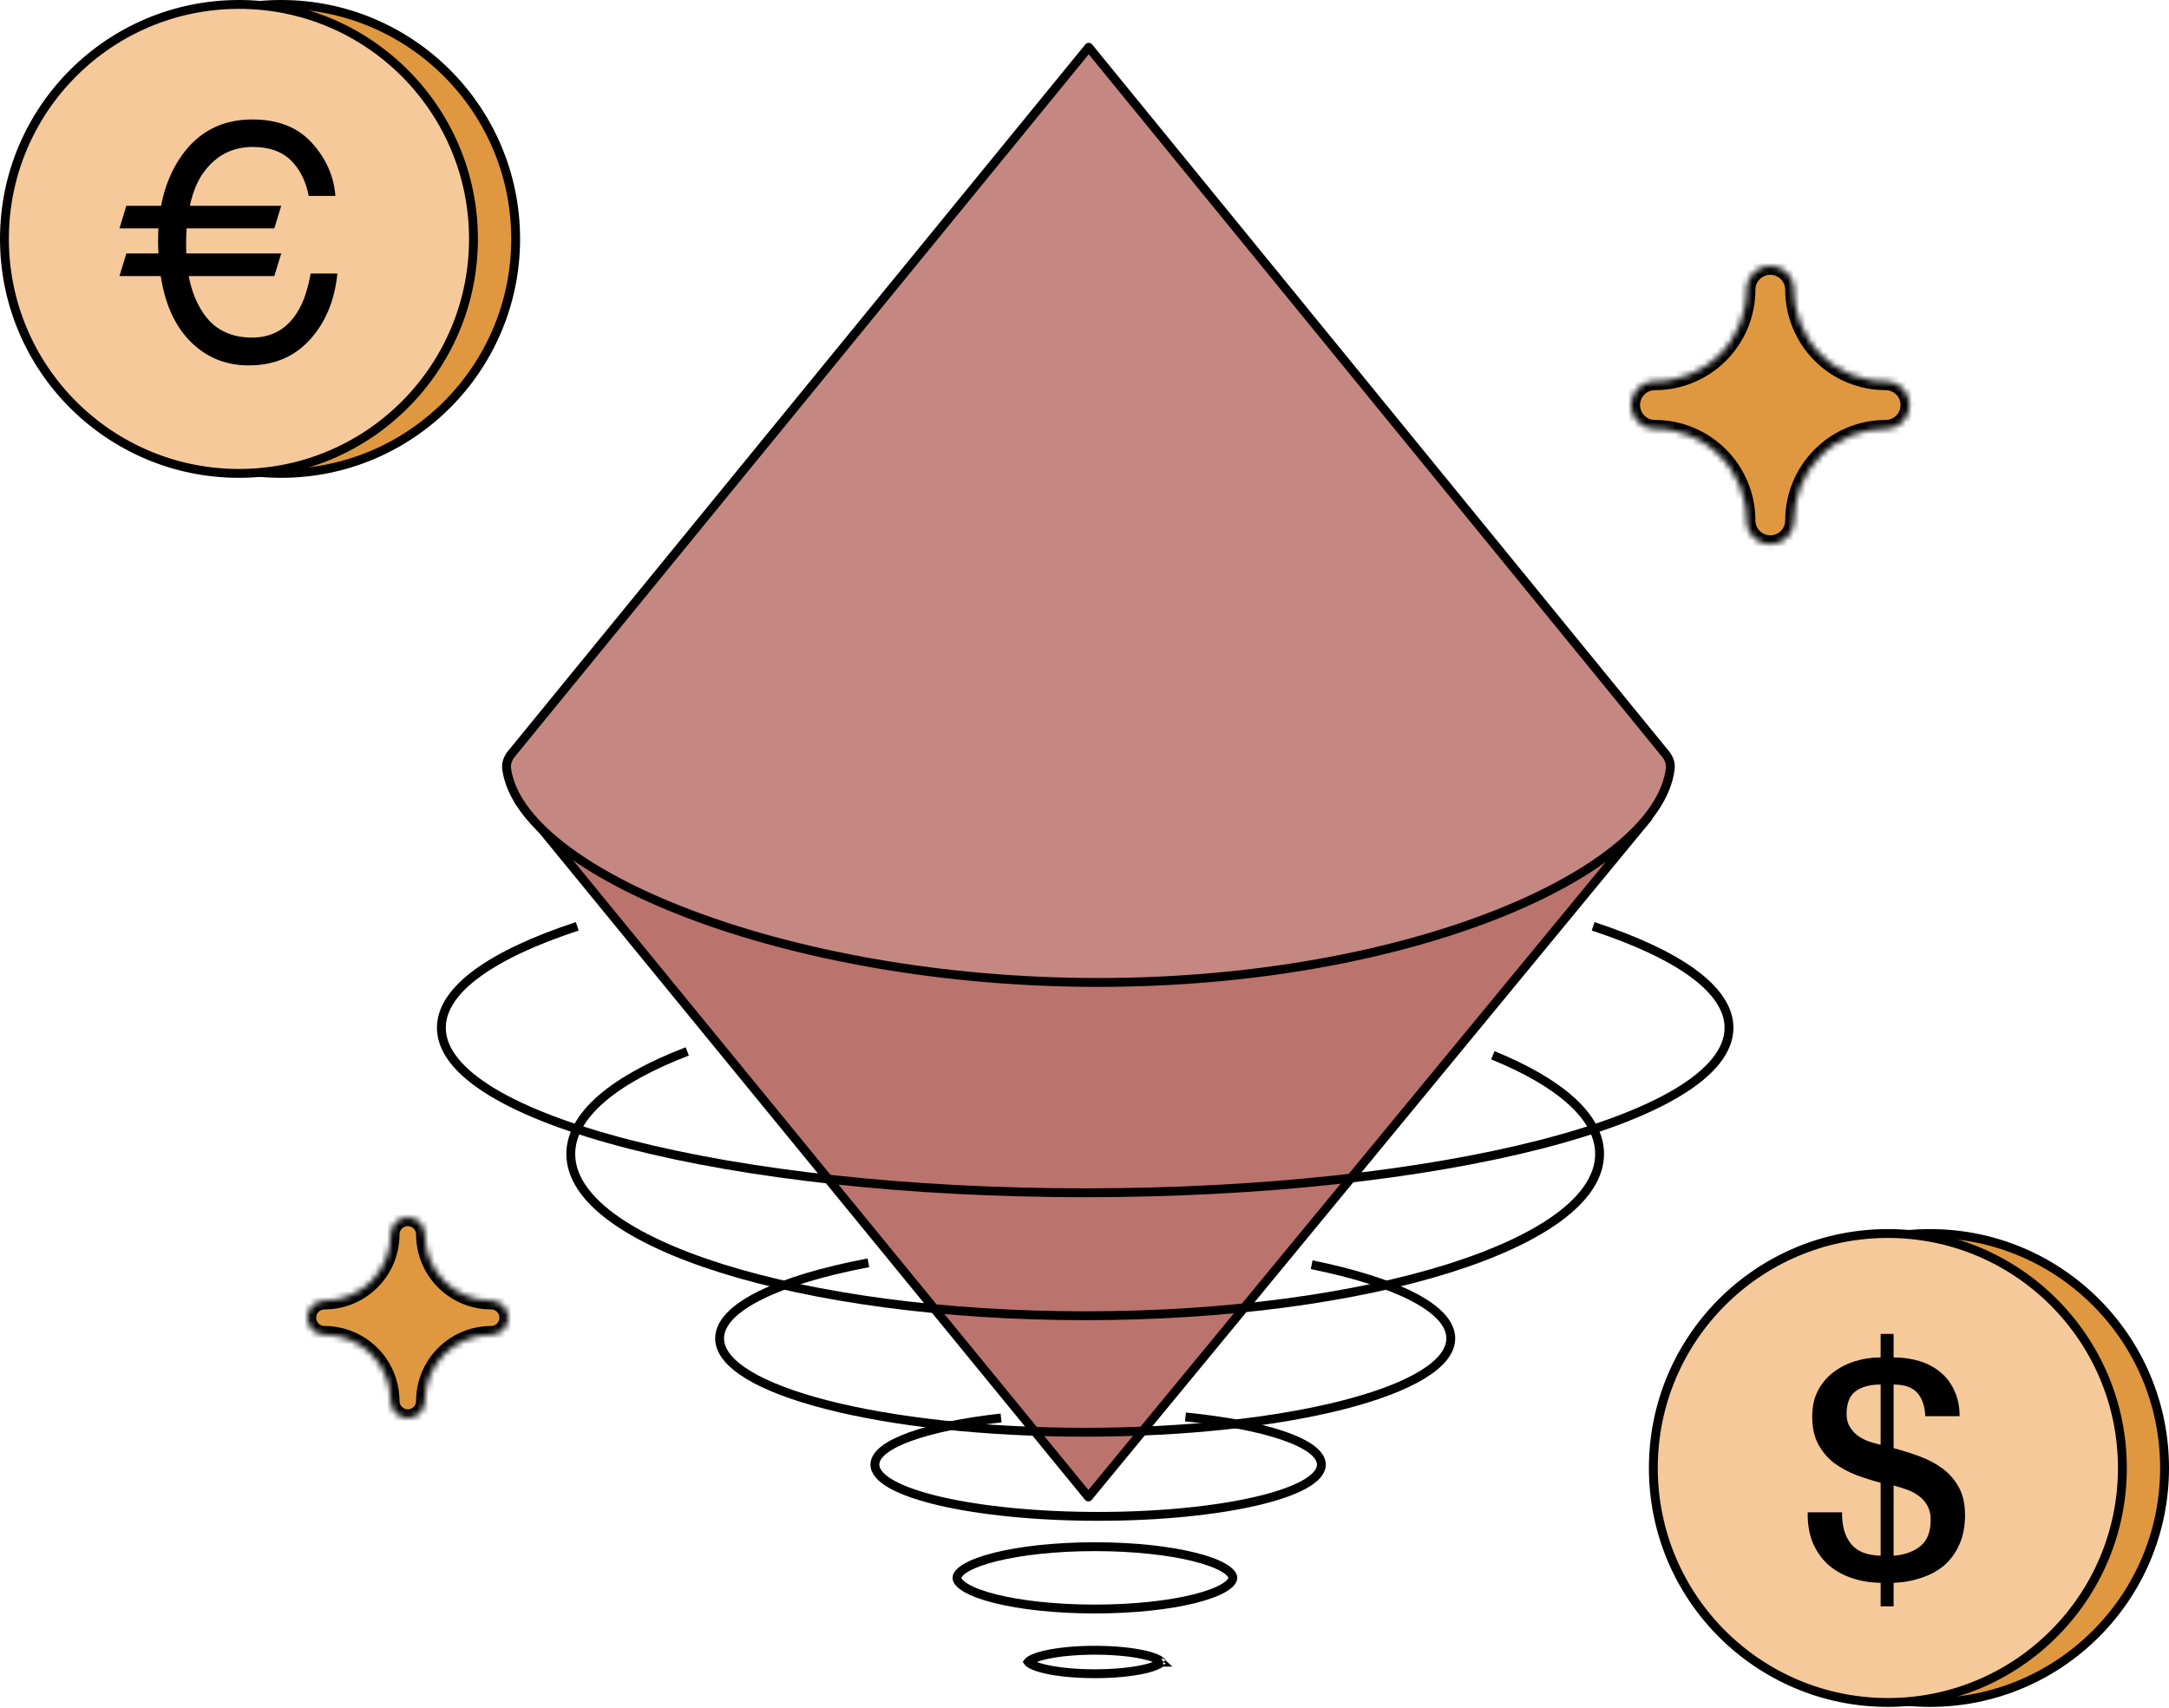
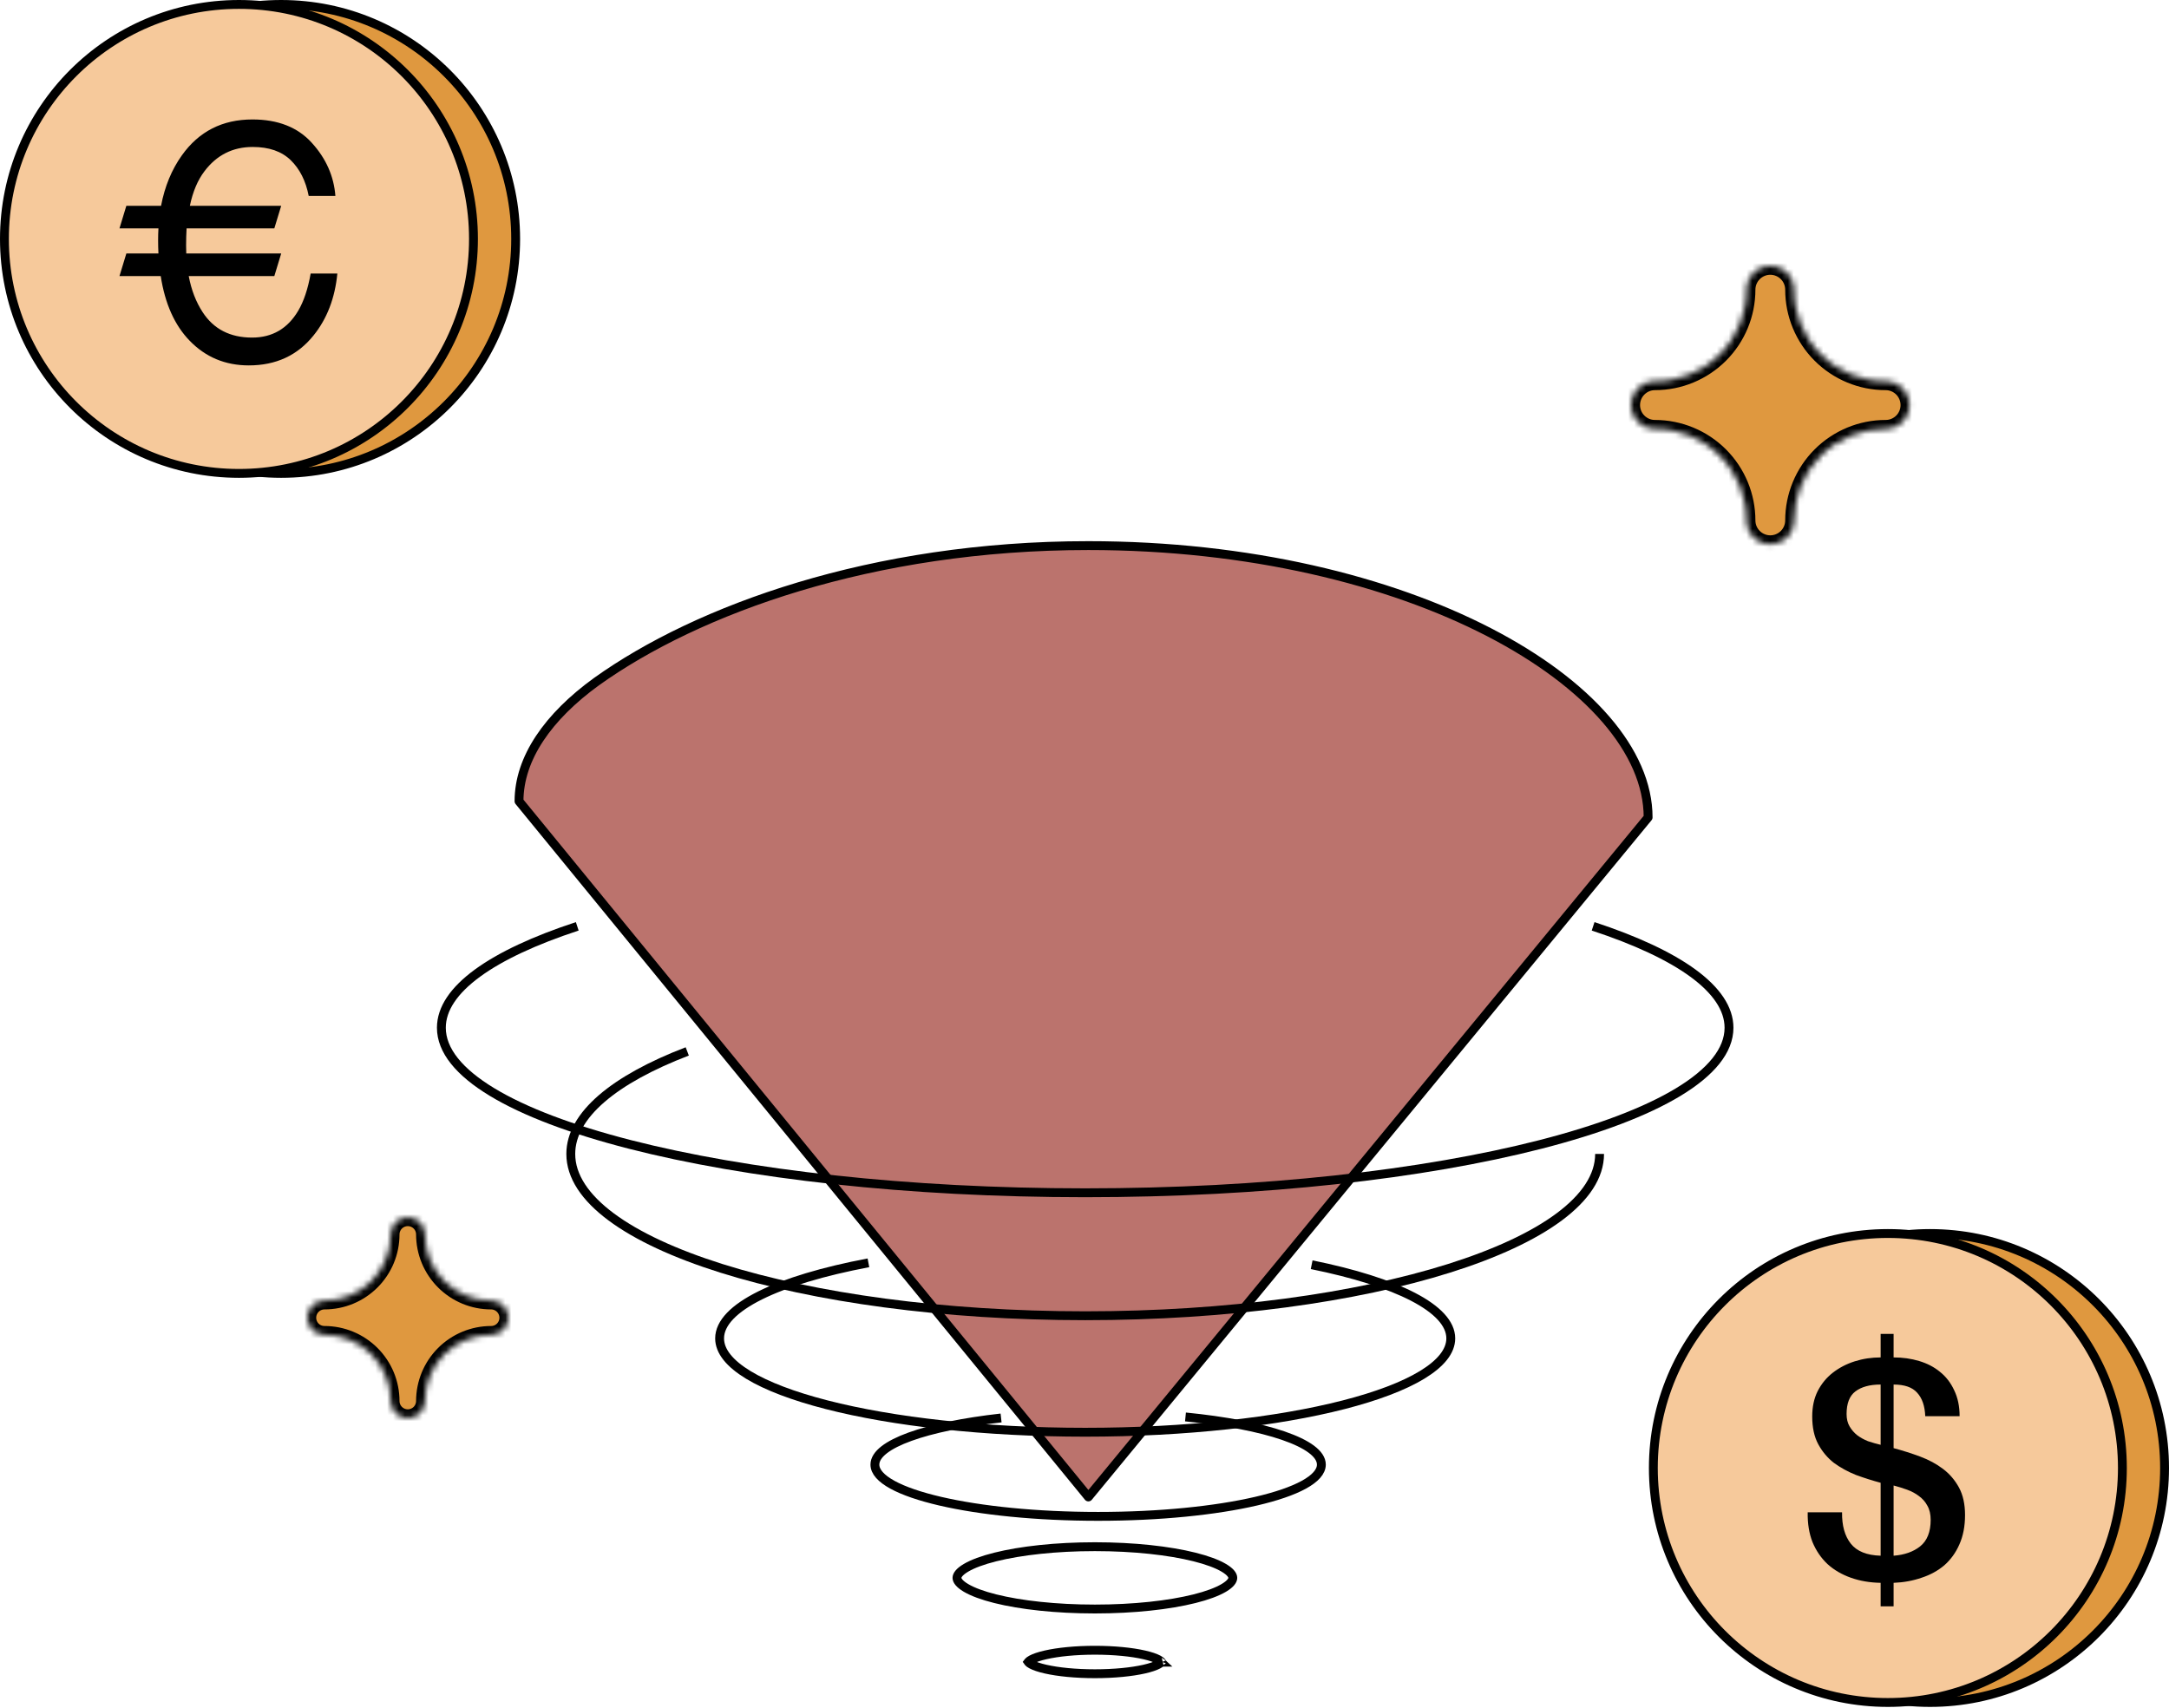
<svg xmlns="http://www.w3.org/2000/svg" width="367" height="289" viewBox="0 0 367 289" fill="none">
  <mask id="path-1-inside-1_14378_6628" fill="white">
    <path d="M319.052 64.526C314.943 64.526 311.002 62.893 308.097 59.986C305.191 57.08 303.559 53.138 303.559 49.027C303.559 47.961 303.136 46.938 302.384 46.183C301.631 45.428 300.61 45.003 299.544 45C298.476 45 297.453 45.424 296.698 46.179C295.943 46.935 295.519 47.959 295.519 49.027C295.519 53.138 293.886 57.08 290.981 59.986C288.075 62.893 284.134 64.526 280.025 64.526C278.958 64.526 277.934 64.95 277.179 65.705C276.424 66.461 276 67.485 276 68.553C276 69.081 276.104 69.604 276.307 70.092C276.509 70.58 276.806 71.023 277.18 71.397C277.554 71.77 277.997 72.065 278.486 72.266C278.974 72.468 279.497 72.571 280.025 72.569C284.135 72.572 288.076 74.207 290.981 77.116C293.887 80.024 295.519 83.967 295.519 88.079C295.521 89.145 295.947 90.167 296.701 90.919C297.456 91.672 298.478 92.095 299.544 92.095C300.608 92.093 301.628 91.668 302.38 90.916C303.132 90.163 303.556 89.143 303.559 88.079C303.559 83.967 305.191 80.024 308.096 77.116C311.001 74.207 314.942 72.572 319.052 72.569C319.58 72.571 320.103 72.468 320.592 72.266C321.08 72.065 321.524 71.77 321.898 71.397C322.272 71.023 322.569 70.58 322.771 70.092C322.973 69.604 323.078 69.081 323.078 68.553C323.078 67.485 322.653 66.461 321.899 65.705C321.144 64.95 320.12 64.526 319.052 64.526Z" />
  </mask>
  <path d="M319.052 64.526C314.943 64.526 311.002 62.893 308.097 59.986C305.191 57.08 303.559 53.138 303.559 49.027C303.559 47.961 303.136 46.938 302.384 46.183C301.631 45.428 300.61 45.003 299.544 45C298.476 45 297.453 45.424 296.698 46.179C295.943 46.935 295.519 47.959 295.519 49.027C295.519 53.138 293.886 57.08 290.981 59.986C288.075 62.893 284.134 64.526 280.025 64.526C278.958 64.526 277.934 64.95 277.179 65.705C276.424 66.461 276 67.485 276 68.553C276 69.081 276.104 69.604 276.307 70.092C276.509 70.58 276.806 71.023 277.18 71.397C277.554 71.77 277.997 72.065 278.486 72.266C278.974 72.468 279.497 72.571 280.025 72.569C284.135 72.572 288.076 74.207 290.981 77.116C293.887 80.024 295.519 83.967 295.519 88.079C295.521 89.145 295.947 90.167 296.701 90.919C297.456 91.672 298.478 92.095 299.544 92.095C300.608 92.093 301.628 91.668 302.38 90.916C303.132 90.163 303.556 89.143 303.559 88.079C303.559 83.967 305.191 80.024 308.096 77.116C311.001 74.207 314.942 72.572 319.052 72.569C319.58 72.571 320.103 72.468 320.592 72.266C321.08 72.065 321.524 71.77 321.898 71.397C322.272 71.023 322.569 70.58 322.771 70.092C322.973 69.604 323.078 69.081 323.078 68.553C323.078 67.485 322.653 66.461 321.899 65.705C321.144 64.95 320.12 64.526 319.052 64.526Z" fill="#DF983F" stroke="black" stroke-width="3" stroke-linejoin="bevel" mask="url(#path-1-inside-1_14378_6628)" />
  <mask id="path-2-inside-2_14378_6628" fill="white">
    <path d="M83.093 220.097C80.125 220.097 77.279 218.918 75.181 216.819C73.082 214.721 71.903 211.875 71.903 208.907C71.903 208.137 71.598 207.399 71.055 206.854C70.511 206.309 69.773 206.002 69.004 206C68.233 206 67.493 206.306 66.948 206.851C66.403 207.397 66.097 208.136 66.097 208.907C66.097 211.875 64.918 214.721 62.819 216.819C60.721 218.918 57.875 220.097 54.907 220.097C54.136 220.097 53.397 220.403 52.852 220.948C52.306 221.493 52 222.233 52 223.004C52 223.385 52.075 223.763 52.221 224.115C52.368 224.467 52.582 224.787 52.852 225.057C53.122 225.326 53.443 225.54 53.795 225.685C54.148 225.83 54.526 225.904 54.907 225.903C57.876 225.905 60.721 227.086 62.82 229.186C64.918 231.285 66.097 234.132 66.097 237.1C66.099 237.87 66.406 238.608 66.951 239.151C67.496 239.695 68.234 240 69.004 240C69.772 239.998 70.508 239.692 71.052 239.149C71.595 238.605 71.901 237.869 71.903 237.1C71.903 234.132 73.082 231.285 75.18 229.186C77.278 227.086 80.124 225.905 83.093 225.903C83.474 225.904 83.852 225.83 84.205 225.685C84.557 225.54 84.878 225.326 85.148 225.057C85.418 224.787 85.632 224.467 85.779 224.115C85.925 223.763 86 223.385 86 223.004C86 222.233 85.694 221.493 85.148 220.948C84.603 220.403 83.864 220.097 83.093 220.097Z" />
  </mask>
  <path d="M83.093 220.097C80.125 220.097 77.279 218.918 75.181 216.819C73.082 214.721 71.903 211.875 71.903 208.907C71.903 208.137 71.598 207.399 71.055 206.854C70.511 206.309 69.773 206.002 69.004 206C68.233 206 67.493 206.306 66.948 206.851C66.403 207.397 66.097 208.136 66.097 208.907C66.097 211.875 64.918 214.721 62.819 216.819C60.721 218.918 57.875 220.097 54.907 220.097C54.136 220.097 53.397 220.403 52.852 220.948C52.306 221.493 52 222.233 52 223.004C52 223.385 52.075 223.763 52.221 224.115C52.368 224.467 52.582 224.787 52.852 225.057C53.122 225.326 53.443 225.54 53.795 225.685C54.148 225.83 54.526 225.904 54.907 225.903C57.876 225.905 60.721 227.086 62.82 229.186C64.918 231.285 66.097 234.132 66.097 237.1C66.099 237.87 66.406 238.608 66.951 239.151C67.496 239.695 68.234 240 69.004 240C69.772 239.998 70.508 239.692 71.052 239.149C71.595 238.605 71.901 237.869 71.903 237.1C71.903 234.132 73.082 231.285 75.18 229.186C77.278 227.086 80.124 225.905 83.093 225.903C83.474 225.904 83.852 225.83 84.205 225.685C84.557 225.54 84.878 225.326 85.148 225.057C85.418 224.787 85.632 224.467 85.779 224.115C85.925 223.763 86 223.385 86 223.004C86 222.233 85.694 221.493 85.148 220.948C84.603 220.403 83.864 220.097 83.093 220.097Z" fill="#DF983F" stroke="black" stroke-width="3" stroke-linejoin="bevel" mask="url(#path-2-inside-2_14378_6628)" />
  <path d="M184.156 253.333L278.866 138.333C278.866 116.045 238.588 92.334 184.156 92.334C147.514 92.334 117.932 103.193 100.957 115.333C92.735 121.277 87.819 128.329 87.819 135.595L184.156 253.333Z" fill="#BB736D" stroke="black" stroke-width="1.5" stroke-linecap="round" stroke-linejoin="round" />
-   <path d="M184.216 8L86.532 127.582C85.948 128.297 85.603 129.194 85.725 130.108C88.056 147.577 132.822 166.262 185.799 166.262C238.776 166.262 280.443 147.577 282.61 130.107C282.723 129.193 282.38 128.297 281.797 127.583L184.216 8Z" fill="#C58782" stroke="black" stroke-width="1.5" stroke-linecap="round" stroke-linejoin="round" />
  <path d="M200.586 239.792C214.102 241.126 223.578 244.235 223.578 247.857C223.578 252.696 206.667 256.619 185.806 256.619C164.946 256.619 148.035 252.696 148.035 247.857C148.035 244.383 156.749 241.382 169.384 239.965" stroke="black" stroke-width="1.5" />
-   <path d="M116.285 177.933C103.969 182.657 96.578 188.7 96.578 195.285C96.578 210.408 135.546 222.666 183.616 222.666C231.687 222.666 270.655 210.408 270.655 195.285C270.655 188.998 263.918 183.205 252.591 178.583" stroke="black" stroke-width="1.5" />
+   <path d="M116.285 177.933C103.969 182.657 96.578 188.7 96.578 195.285C96.578 210.408 135.546 222.666 183.616 222.666C231.687 222.666 270.655 210.408 270.655 195.285" stroke="black" stroke-width="1.5" />
  <path d="M97.672 156.765C83.265 161.5 74.681 167.457 74.681 173.928C74.681 189.353 123.453 201.857 183.617 201.857C243.78 201.857 292.552 189.353 292.552 173.928C292.552 167.457 283.968 161.5 269.56 156.765" stroke="black" stroke-width="1.5" />
  <path d="M146.94 213.71C131.666 216.602 121.759 221.254 121.759 226.5C121.759 235.27 149.453 242.381 183.617 242.381C217.78 242.381 245.474 235.27 245.474 226.5C245.474 221.444 236.273 216.94 221.936 214.032" stroke="black" stroke-width="1.5" />
  <path d="M208.595 267.024C208.595 267.427 208.25 268.025 207.07 268.723C205.94 269.391 204.256 270.019 202.108 270.556C197.824 271.627 191.867 272.298 185.259 272.298C178.65 272.298 172.693 271.627 168.409 270.556C166.261 270.019 164.577 269.391 163.447 268.723C162.267 268.025 161.922 267.427 161.922 267.024C161.922 266.621 162.267 266.022 163.447 265.325C164.577 264.657 166.261 264.029 168.409 263.492C172.693 262.421 178.65 261.75 185.259 261.75C191.867 261.75 197.824 262.421 202.108 263.492C204.256 264.029 205.94 264.657 207.07 265.325C208.25 266.022 208.595 266.621 208.595 267.024Z" stroke="black" stroke-width="1.5" />
  <path d="M196.556 281.233C196.556 281.233 196.555 281.234 196.554 281.237C196.555 281.234 196.555 281.233 196.556 281.233ZM196.499 281.212C196.518 281.233 196.531 281.25 196.54 281.262C196.531 281.275 196.518 281.291 196.499 281.312C196.418 281.403 196.262 281.526 196 281.667C195.476 281.949 194.669 282.226 193.608 282.467C191.498 282.947 188.545 283.25 185.258 283.25C181.972 283.25 179.019 282.947 176.909 282.467C175.848 282.226 175.041 281.949 174.517 281.667C174.254 281.526 174.099 281.403 174.017 281.312C173.999 281.291 173.986 281.275 173.977 281.262C173.986 281.25 173.999 281.233 174.017 281.212C174.099 281.121 174.254 280.998 174.517 280.857C175.041 280.575 175.848 280.299 176.909 280.057C179.019 279.577 181.972 279.274 185.258 279.274C188.545 279.274 191.498 279.577 193.608 280.057C194.669 280.299 195.476 280.575 196 280.857C196.262 280.998 196.418 281.121 196.499 281.212ZM173.961 281.233C173.961 281.233 173.962 281.234 173.963 281.237C173.962 281.234 173.961 281.233 173.961 281.233ZM173.961 281.291C173.961 281.291 173.962 281.29 173.963 281.287C173.962 281.29 173.961 281.291 173.961 281.291ZM196.554 281.287C196.555 281.29 196.556 281.291 196.556 281.291C196.555 281.291 196.555 281.29 196.554 281.287Z" stroke="black" stroke-width="1.5" />
  <circle cx="47.568" cy="40.432" r="39.682" fill="#DF983F" stroke="black" stroke-width="1.5" />
  <circle cx="40.432" cy="40.432" r="39.682" fill="#F6C99B" stroke="black" stroke-width="1.5" />
  <path d="M20.216 46.718L21.38 42.897H26.808C26.771 42.162 26.753 41.408 26.753 40.637C26.753 39.973 26.771 39.31 26.808 38.646H20.216L21.38 34.826H27.251C27.879 31.543 29.052 28.7 30.769 26.297C33.649 22.243 37.629 20.216 42.706 20.216C47.027 20.216 50.379 21.535 52.76 24.171C55.161 26.808 56.49 29.803 56.749 33.157H52.234C51.736 30.61 50.72 28.593 49.188 27.104C47.655 25.615 45.513 24.871 42.762 24.871C39.383 24.871 36.659 26.243 34.591 28.987C33.446 30.494 32.625 32.44 32.126 34.826H47.581L46.418 38.646H31.572C31.517 39.561 31.489 40.529 31.489 41.552C31.489 42.018 31.498 42.467 31.517 42.897H47.581L46.418 46.718H31.932C32.375 49.067 33.16 51.103 34.286 52.825C36.151 55.695 38.94 57.13 42.651 57.13C46.067 57.13 48.67 55.614 50.462 52.583C51.403 50.986 52.105 48.888 52.566 46.287H57.081C56.675 50.448 55.336 53.937 53.065 56.753C50.351 60.143 46.695 61.838 42.097 61.838C38.127 61.838 34.794 60.448 32.098 57.668C29.55 55.049 27.916 51.399 27.196 46.718H20.216Z" fill="black" />
  <circle cx="326.568" cy="248.432" r="39.682" fill="#DF983F" stroke="black" stroke-width="1.5" />
  <circle cx="319.432" cy="248.432" r="39.682" fill="#F6C99B" stroke="black" stroke-width="1.5" />
  <path d="M318.209 234.309C316.373 234.309 314.945 234.7 313.925 235.482C312.939 236.23 312.446 237.505 312.446 239.307C312.446 240.123 312.616 240.82 312.956 241.398C313.296 241.976 313.721 242.469 314.231 242.877C314.775 243.285 315.387 243.625 316.067 243.897C316.781 244.135 317.495 244.339 318.209 244.509V234.309ZM311.681 255.933C311.647 258.177 312.14 259.945 313.16 261.237C314.18 262.529 315.863 263.209 318.209 263.277V250.935C316.815 250.561 315.421 250.119 314.027 249.609C312.667 249.065 311.426 248.385 310.304 247.569C309.216 246.719 308.332 245.665 307.652 244.407C306.972 243.149 306.632 241.585 306.632 239.715C306.632 238.083 306.938 236.655 307.55 235.431C308.196 234.173 309.046 233.136 310.1 232.32C311.188 231.47 312.429 230.824 313.823 230.382C315.217 229.94 316.679 229.719 318.209 229.719V225.741H320.402V229.719C321.932 229.719 323.377 229.923 324.737 230.331C326.097 230.739 327.27 231.351 328.256 232.167C329.276 232.983 330.075 234.02 330.653 235.278C331.265 236.536 331.571 237.998 331.571 239.664H325.757C325.689 237.93 325.23 236.604 324.38 235.686C323.564 234.768 322.238 234.309 320.402 234.309V245.07C321.932 245.478 323.428 245.954 324.89 246.498C326.352 247.042 327.644 247.739 328.766 248.589C329.888 249.439 330.789 250.493 331.469 251.751C332.149 253.009 332.489 254.556 332.489 256.392C332.489 258.296 332.166 259.962 331.52 261.39C330.908 262.784 330.058 263.957 328.97 264.909C327.882 265.827 326.607 266.524 325.145 267C323.683 267.51 322.102 267.799 320.402 267.867V271.845H318.209V267.867C316.373 267.833 314.69 267.544 313.16 267C311.63 266.456 310.321 265.691 309.233 264.705C308.145 263.685 307.295 262.444 306.683 260.982C306.105 259.52 305.833 257.837 305.867 255.933H311.681ZM320.402 263.277C322.238 263.141 323.734 262.614 324.89 261.696C326.08 260.744 326.675 259.248 326.675 257.208C326.675 256.256 326.488 255.457 326.114 254.811C325.774 254.165 325.298 253.621 324.686 253.179C324.108 252.737 323.445 252.38 322.697 252.108C321.949 251.836 321.184 251.598 320.402 251.394V263.277Z" fill="black" />
</svg>